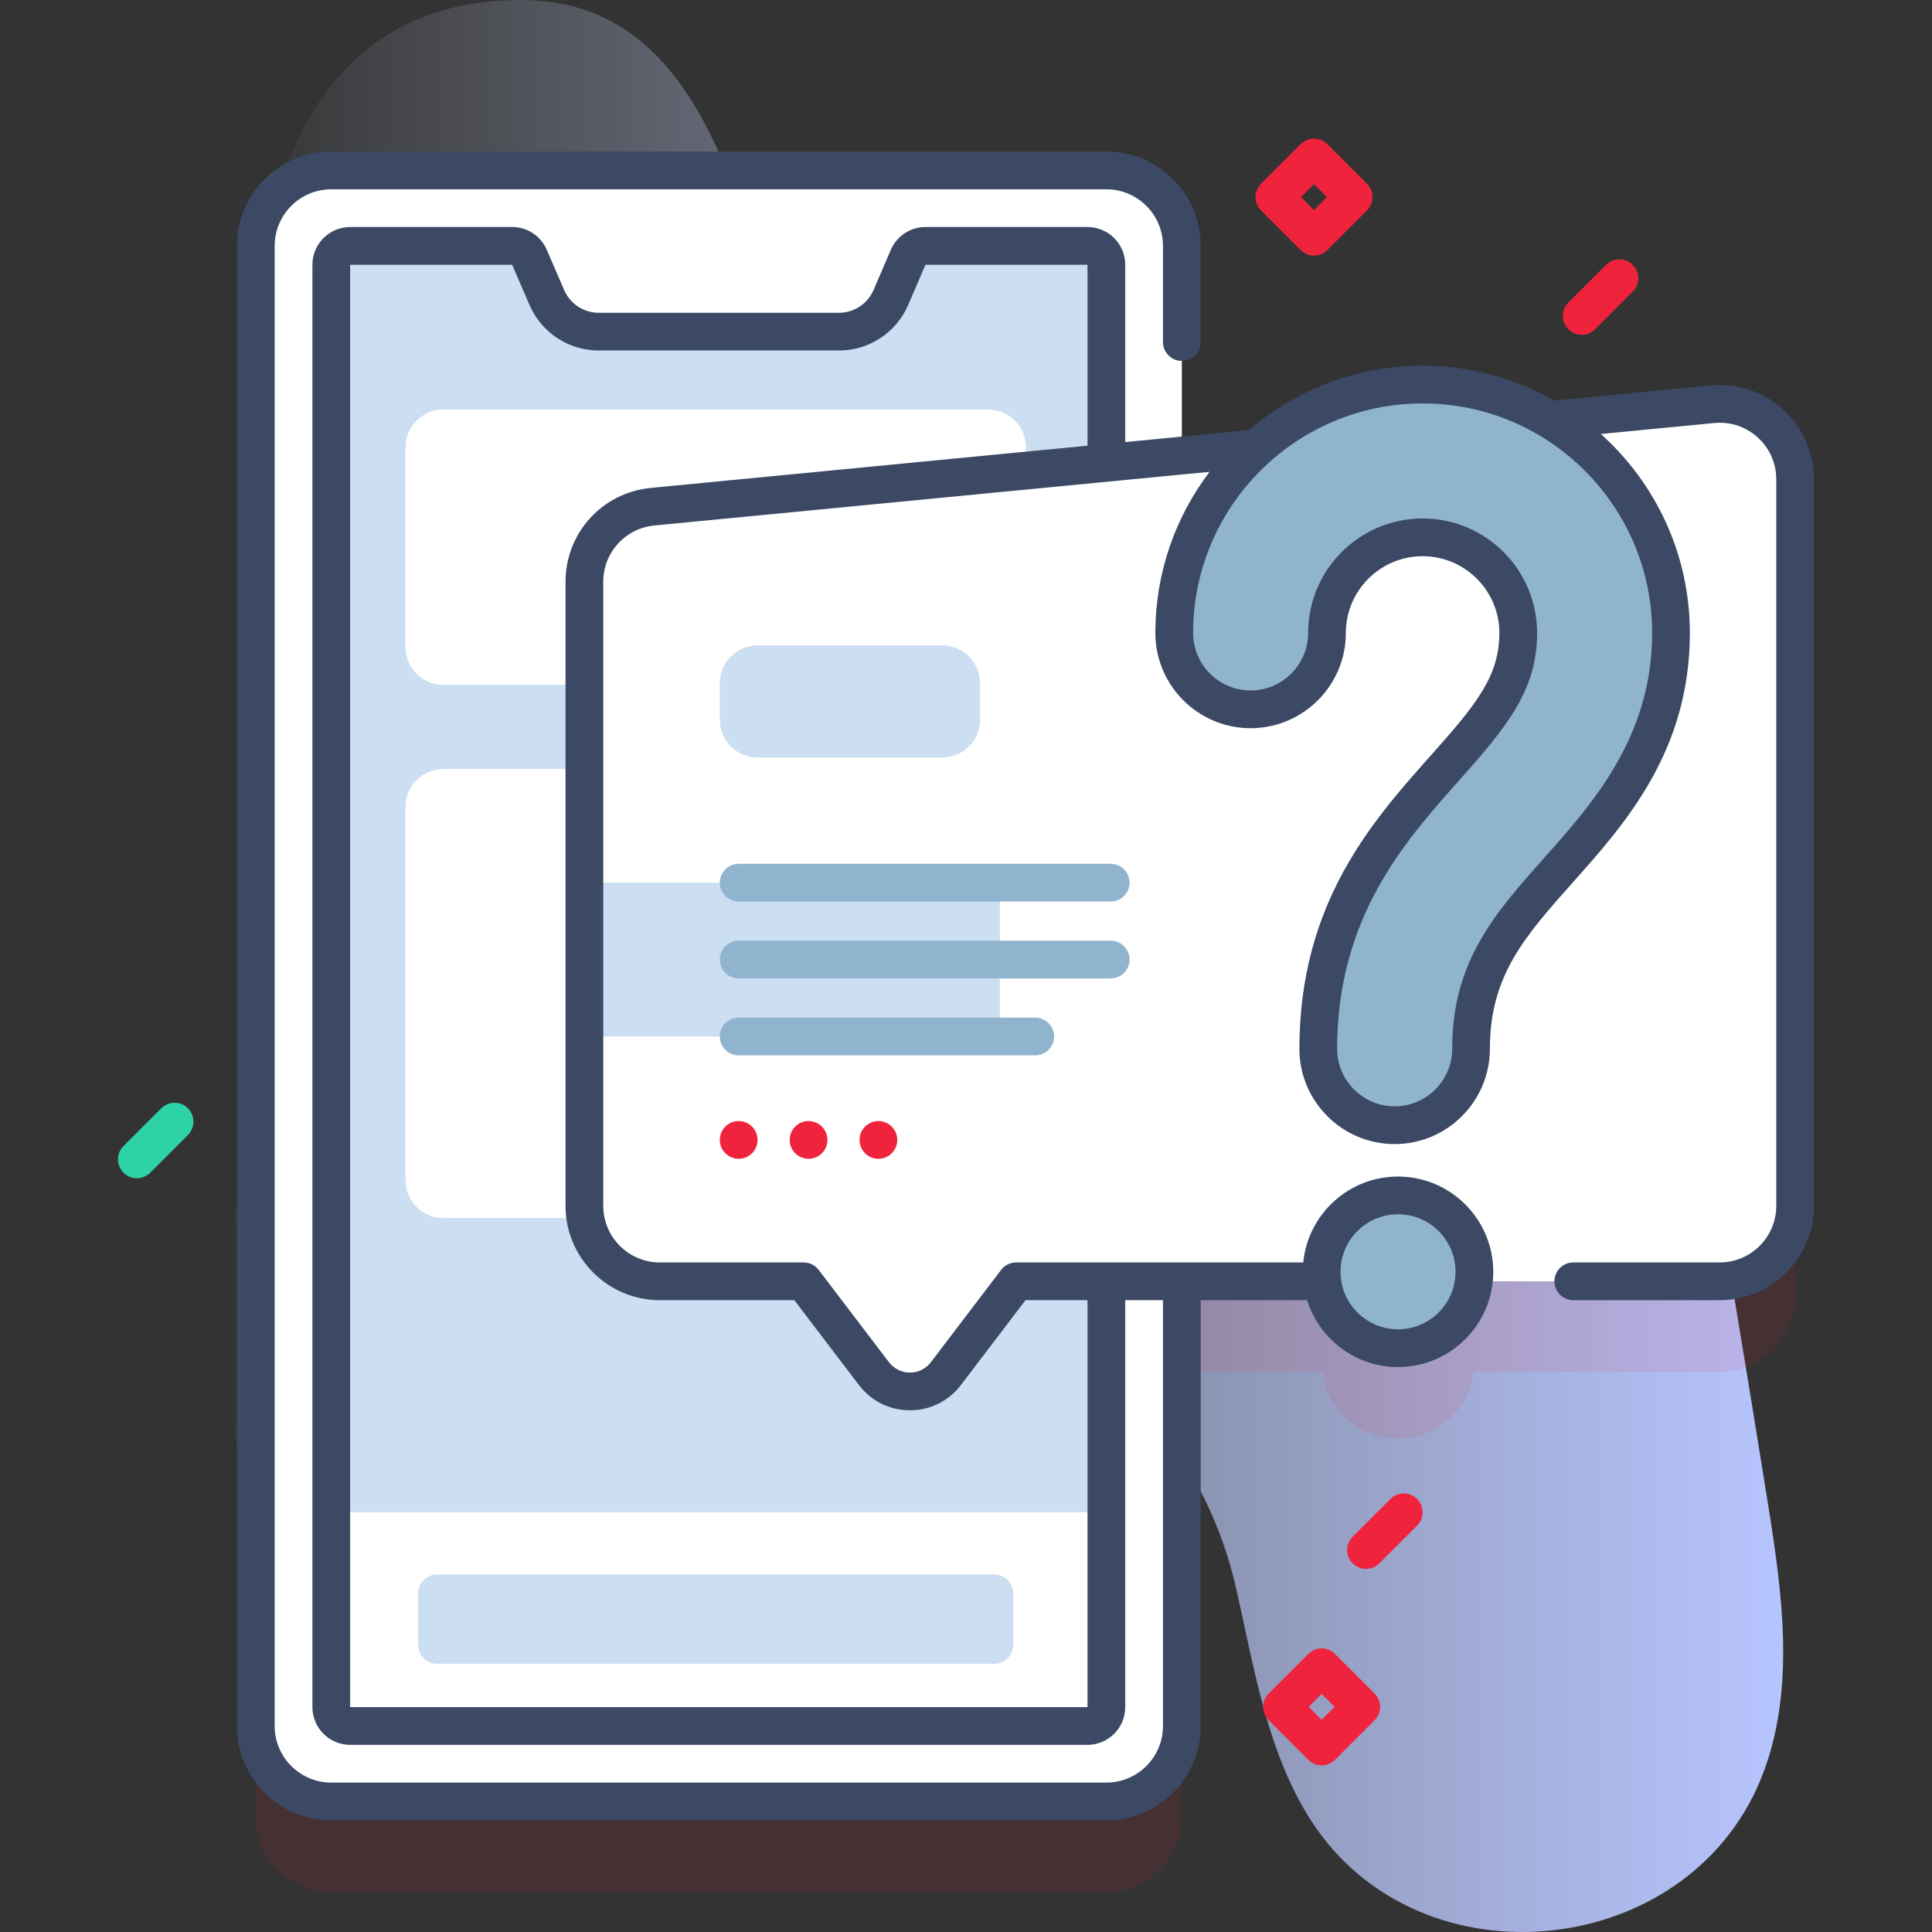
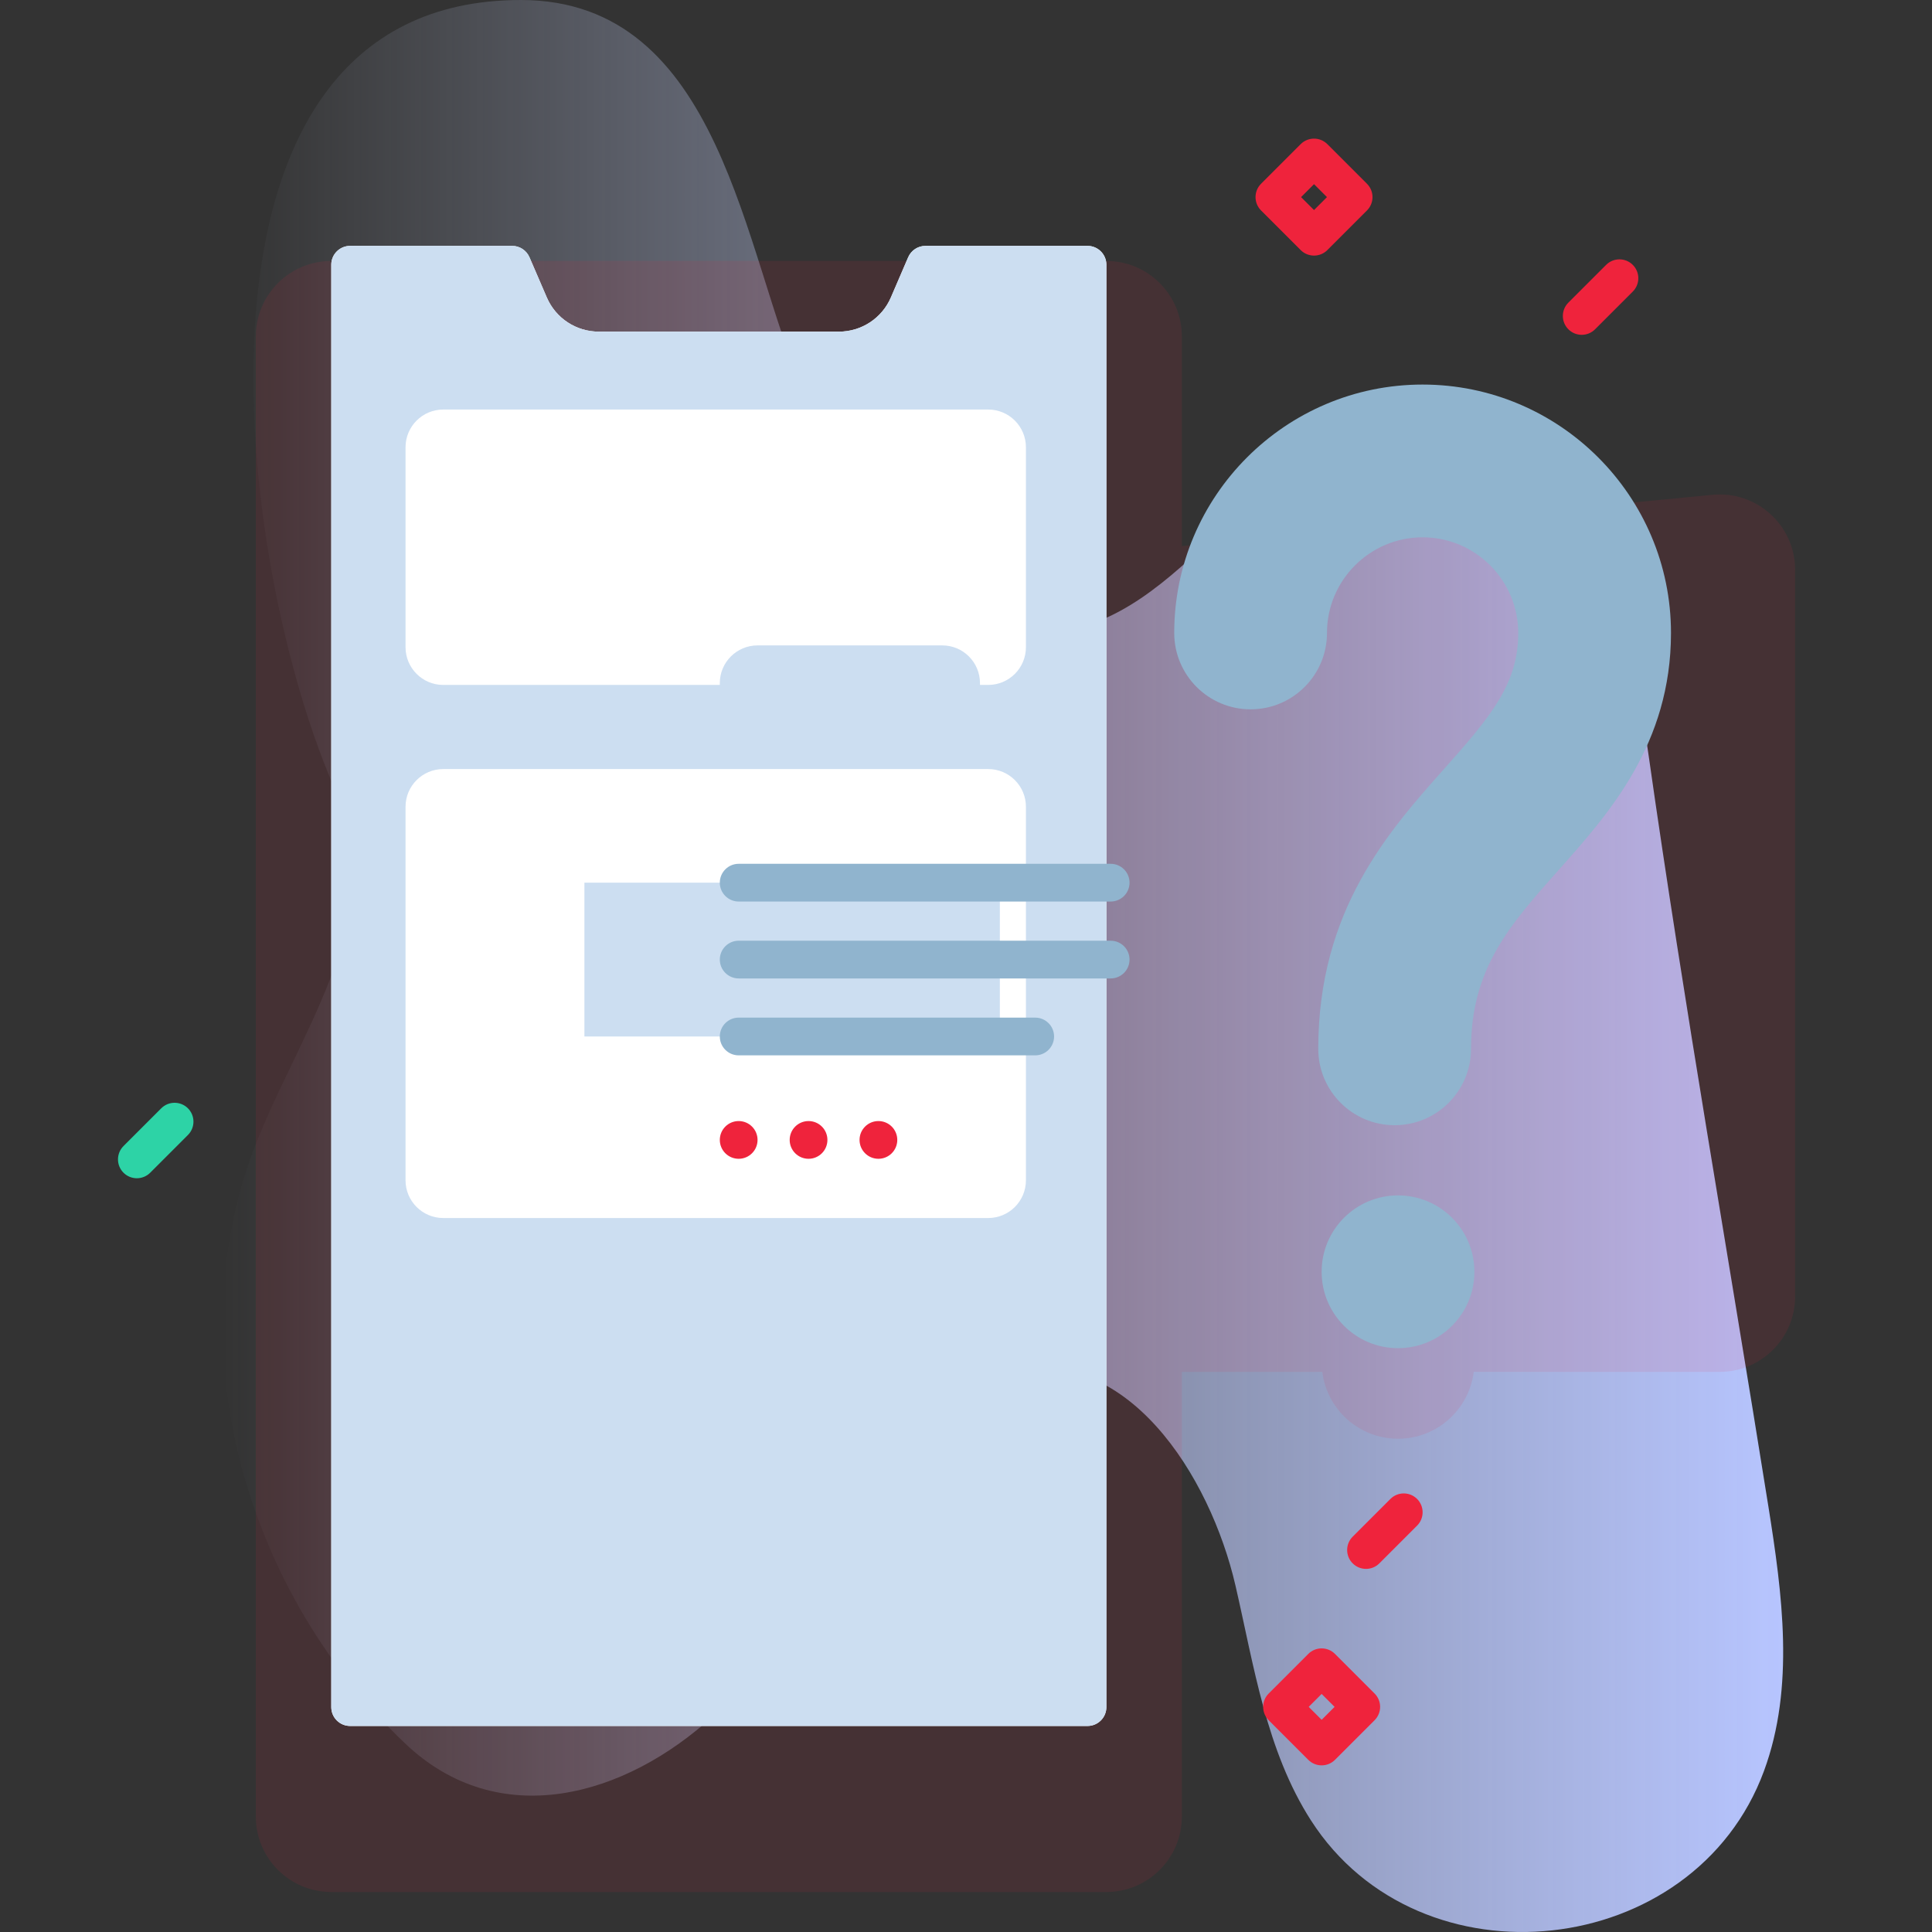
<svg xmlns="http://www.w3.org/2000/svg" width="512" height="512" x="0" y="0" viewBox="0 0 512 512" style="enable-background:new 0 0 512 512" xml:space="preserve" class="hovered-paths">
  <rect x="0" y="0" width="512" height="512" fill="#333333" stroke="none" />
  <g>
    <linearGradient id="SVGID_1_" gradientUnits="userSpaceOnUse" x1="58.968" x2="472.556" y1="256" y2="256">
      <stop offset="0" stop-color="#d2deff" stop-opacity="0" />
      <stop offset="1" stop-color="#b7c5ff" />
    </linearGradient>
    <g>
      <g>
        <path d="m468.611 399.047c-10.558-66.196-22.228-132.225-31.674-198.589-4.92-34.57-16.441-80.786-56.098-86.815-42.363-6.44-59.54 41.956-93.493 52.295-35.114 10.693-61.021-32.248-74.519-62.705-15.875-35.818-21.419-103.233-74.795-103.233-95.701 0-75.428 151.32-48.628 210.644 14.614 32.35-12.071 65.578-22.978 96.201-19.059 53.512-.216 115.951 40.895 155.151 24.728 23.578 58.167 14.401 81.916-7.471 28.862-26.581 37.418-80.901 76.539-90.888 32.85-8.386 54.998 27.813 61.62 56.489 4.937 21.38 8.172 43.849 20.032 62.311 28.879 44.955 101.56 37.105 120.054-13.135 8.191-22.247 4.864-46.84 1.129-70.255z" fill="url(#SVGID_1_)" data-original="url(#SVGID_1_)" />
      </g>
      <g>
        <g>
          <path d="m453.814 131.132-140.614 13.593v-55.565c0-11.04-8.95-20-20-20h-205.41c-11.04 0-20 8.96-20 20v392.24c0 11.05 8.96 20 20 20h205.41c11.05 0 20-8.95 20-20v-117.838h37.221c1.245 9.985 9.746 17.717 20.068 17.717s18.823-7.732 20.068-17.717h65.176c11.05 0 20-8.96 20-20v-192.52c.001-11.81-10.169-21.05-21.919-19.91z" fill="#ef233c" opacity=".1" data-original="#2626bc" class="" />
          <g>
-             <path d="m313.2 65.16v392.24c0 11.05-8.95 20-20 20h-205.41c-11.04 0-20-8.95-20-20v-392.24c0-11.04 8.96-20 20-20h205.41c11.05 0 20 8.96 20 20z" fill="#ffffff" data-original="#ffffff" class="" />
            <path d="m293.2 70.16v382.24c0 2.77-2.24 5-5 5h-195.41c-2.76 0-5-2.23-5-5v-382.24c0-2.76 2.24-5 5-5h42.94c2 0 3.8 1.19 4.59 3.03l4.59 10.64c2.37 5.5 7.78 9.06 13.77 9.06h63.63c5.99 0 11.41-3.56 13.78-9.06l4.58-10.64c.79-1.84 2.59-3.03 4.59-3.03h42.94c2.76 0 5 2.24 5 5z" fill="#ffffff" data-original="#ffffff" class="" />
            <path d="m293.2 70.16v382.24c0 2.77-2.24 5-5 5h-195.41c-2.76 0-5-2.23-5-5v-382.24c0-2.76 2.24-5 5-5h42.94c2 0 3.8 1.19 4.59 3.03l4.59 10.64c2.37 5.5 7.78 9.06 13.77 9.06h63.63c5.99 0 11.41-3.56 13.78-9.06l4.58-10.64c.79-1.84 2.59-3.03 4.59-3.03h42.94c2.76 0 5 2.24 5 5z" fill="#ccdef1" data-original="#6583fe" class="" />
            <g>
-               <path d="m87.792 400.773v51.627c0 2.761 2.239 5 5 5h195.41c2.761 0 5-2.239 5-5v-51.627z" fill="#ffffff" data-original="#ffffff" class="" />
              <path d="m263.514 440.925h-147.677c-2.761 0-5-2.239-5-5v-13.678c0-2.761 2.239-5 5-5h147.677c2.761 0 5 2.239 5 5v13.678c0 2.762-2.238 5-5 5z" fill="#ccdef1" data-original="#6583fe" class="" />
            </g>
            <g fill="#fff">
              <path d="m261.881 181.514h-144.41c-5.523 0-10-4.477-10-10v-52.981c0-5.523 4.477-10 10-10h144.41c5.523 0 10 4.477 10 10v52.981c0 5.523-4.477 10-10 10z" fill="#ffffff" data-original="#ffffff" class="" />
              <path d="m261.881 322.789h-144.41c-5.523 0-10-4.477-10-10v-98.981c0-5.523 4.477-10 10-10h144.41c5.523 0 10 4.477 10 10v98.981c0 5.523-4.477 10-10 10z" fill="#ffffff" data-original="#ffffff" class="" />
            </g>
          </g>
          <g>
-             <path d="m475.734 127.042v192.52c0 11.04-8.95 20-20 20h-186.44l-18.61 24.45c-4.8 6.31-14.29 6.31-19.1 0l-18.6-24.45h-38.11c-11.04 0-20-8.96-20-20v-165.37c0-10.3 7.82-18.92 18.08-19.91l280.86-27.15c11.75-1.14 21.92 8.1 21.92 19.91z" fill="#ffffff" data-original="#ffffff" class="" />
            <path d="m154.875 233.917h110.095v40.764h-110.095z" fill="#ccdef1" data-original="#6583fe" class="" />
          </g>
          <g fill="#6583fe">
            <path d="m377.007 101.911c-36.297 0-65.826 29.529-65.826 65.826 0 11.18 9.063 20.242 20.242 20.242s20.242-9.063 20.242-20.242c0-13.973 11.368-25.341 25.341-25.341 13.974 0 25.342 11.368 25.342 25.341 0 13.329-7.026 21.866-19.443 35.806-14.948 16.783-33.552 37.67-33.552 74.404 0 11.18 9.063 20.242 20.242 20.242s20.242-9.063 20.242-20.242c0-21.318 10.282-32.862 23.299-47.477 13.23-14.854 29.695-33.34 29.695-62.733.003-36.297-29.527-65.826-65.824-65.826z" fill="#90b4ce" data-original="#6583fe" class="" />
            <circle cx="370.489" cy="337.037" r="20.242" fill="#90b4ce" data-original="#6583fe" class="" />
          </g>
          <g>
            <path d="m249.706 200.757h-48.949c-5.523 0-10-4.477-10-10v-9.718c0-5.523 4.477-10 10-10h48.949c5.523 0 10 4.477 10 10v9.718c0 5.523-4.477 10-10 10z" fill="#ccdef1" data-original="#6583fe" class="" />
            <g fill="#2626bc">
-               <path d="m472.533 108.521c-5.207-4.726-12.208-7.047-19.202-6.369l-41.411 3.998c-10.312-5.869-22.223-9.241-34.913-9.241-17.569 0-33.651 6.445-46.043 17.075l-32.762 3.166v-46.99c0-5.514-4.486-10-10-10h-42.94c-3.999 0-7.604 2.377-9.183 6.053l-4.579 10.639c-1.581 3.668-5.188 6.039-9.188 6.039h-63.63c-3.995 0-7.597-2.371-9.179-6.041l-4.587-10.632c-1.58-3.68-5.185-6.057-9.184-6.057h-42.94c-5.514 0-10 4.486-10 10v382.239c0 5.514 4.486 10 10 10h195.41c5.514 0 10-4.486 10-10v-107.84h10v112.844c0 8.271-6.729 15-15 15h-205.41c-8.271 0-15-6.729-15-15v-392.24c0-8.271 6.729-15 15-15h205.411c8.271 0 15 6.729 15 15v25.483c0 2.761 2.239 5 5 5s5-2.239 5-5v-25.483c0-13.785-11.215-25-25-25h-205.411c-13.785 0-25 11.215-25 25v392.241c0 13.785 11.215 25 25 25h205.411c13.785 0 25-11.215 25-25v-112.845h28.19c3.209 10.256 12.797 17.719 24.097 17.719 13.918 0 25.242-11.324 25.242-25.242s-11.324-25.242-25.242-25.242c-13.083 0-23.871 10.005-25.119 22.766h-76.078c-1.562 0-3.033.729-3.979 1.972l-18.611 24.451c-1.334 1.753-3.363 2.759-5.565 2.759s-4.231-1.006-5.566-2.761l-18.61-24.45c-.945-1.242-2.417-1.972-3.979-1.972h-38.11c-8.271 0-15-6.729-15-15v-165.37c0-7.767 5.83-14.187 13.561-14.934l147.112-14.217c-9.006 11.881-14.363 26.673-14.363 42.697 0 13.919 11.324 25.243 25.242 25.243s25.242-11.324 25.242-25.243c0-11.216 9.125-20.341 20.341-20.341s20.342 9.125 20.342 20.341c0 11.537-6.232 19.072-18.177 32.482-15.512 17.417-34.817 39.091-34.817 77.728 0 13.919 11.324 25.243 25.242 25.243s25.242-11.324 25.242-25.243c0-19.414 9.242-29.79 22.033-44.151 13.794-15.487 30.961-34.761 30.961-66.059 0-20.924-9.127-39.75-23.602-52.727l30.062-2.903c4.252-.411 8.349.943 11.518 3.82 3.173 2.88 4.92 6.827 4.92 11.114v192.52c0 8.271-6.729 15-15 15h-38.79c-2.761 0-5 2.239-5 5s2.239 5 5 5h38.79c13.785 0 25-11.215 25-25v-192.52c0-7.039-2.988-13.789-8.199-18.519zm-102.044 213.273c8.405 0 15.242 6.837 15.242 15.242s-6.837 15.242-15.242 15.242-15.242-6.837-15.242-15.242 6.838-15.242 15.242-15.242zm-198.018-192.491c-12.883 1.245-22.599 11.944-22.599 24.887v165.37c0 13.785 11.215 25 25 25h35.632l17.108 22.477c3.241 4.262 8.171 6.706 13.524 6.706s10.283-2.444 13.523-6.704l17.109-22.478h16.432v107.839h-195.408v-382.24l42.938.01 4.589 10.638c3.163 7.339 10.37 12.082 18.362 12.082h63.63c7.998 0 15.209-4.742 18.373-12.083l4.577-10.647h42.94v47.958zm265.363 38.433c0 27.49-15.763 45.188-28.429 59.408-13.182 14.799-24.565 27.58-24.565 50.802 0 8.405-6.837 15.243-15.242 15.243s-15.242-6.838-15.242-15.243c0-34.829 17.901-54.928 32.286-71.078 12.839-14.416 20.708-24.018 20.708-39.132 0-16.73-13.611-30.341-30.342-30.341s-30.341 13.611-30.341 30.341c0 8.405-6.837 15.243-15.242 15.243s-15.242-6.838-15.242-15.243c0-33.54 27.286-60.826 60.826-60.826 33.538.001 60.825 27.287 60.825 60.826z" fill="#3b4965" data-original="#2626bc" class="" />
              <path d="m299.341 254.298c0-2.762-2.239-5-5-5h-98.583c-2.762 0-5 2.238-5 5s2.238 5 5 5h98.583c2.761 0 5-2.238 5-5z" fill="#90b4ce" data-original="#2626bc" class="" />
              <path d="m279.341 274.68c0-2.762-2.239-5-5-5h-78.583c-2.762 0-5 2.238-5 5s2.238 5 5 5h78.583c2.761 0 5-2.238 5-5z" fill="#90b4ce" data-original="#2626bc" class="" />
              <path d="m294.341 228.917h-98.583c-2.762 0-5 2.238-5 5s2.238 5 5 5h98.583c2.761 0 5-2.238 5-5s-2.239-5-5-5z" fill="#90b4ce" data-original="#2626bc" class="" />
              <circle cx="232.789" cy="302.091" r="5" fill="#ef233c" data-original="#2626bc" class="" />
              <circle cx="214.274" cy="302.091" r="5" fill="#ef233c" data-original="#2626bc" class="" />
              <circle cx="195.758" cy="302.091" r="5" fill="#ef233c" data-original="#2626bc" class="" />
            </g>
          </g>
        </g>
        <g>
          <path d="m348.229 67.737c-1.28 0-2.559-.488-3.536-1.464l-10.5-10.5c-1.953-1.953-1.953-5.119 0-7.071l10.5-10.5c1.953-1.952 5.118-1.952 7.071 0l10.5 10.5c1.953 1.953 1.953 5.119 0 7.071l-10.5 10.5c-.976.976-2.256 1.464-3.535 1.464zm-3.429-15.5 3.429 3.429 3.429-3.429-3.429-3.429z" fill="#ef233c" data-original="#6583fe" class="" />
        </g>
        <g>
          <path d="m350.247 467.838c-1.28 0-2.559-.488-3.536-1.464l-10.5-10.5c-1.953-1.953-1.953-5.119 0-7.071l10.5-10.5c1.953-1.952 5.118-1.952 7.071 0l10.5 10.5c1.953 1.953 1.953 5.119 0 7.071l-10.5 10.5c-.976.976-2.255 1.464-3.535 1.464zm-3.429-15.5 3.429 3.429 3.429-3.429-3.429-3.429z" fill="#ef233c" data-original="#6583fe" class="" />
        </g>
        <g>
          <path d="m419.172 88.731c-1.28 0-2.559-.488-3.536-1.464-1.953-1.953-1.953-5.119 0-7.071l10-10c1.953-1.952 5.118-1.952 7.071 0 1.953 1.953 1.953 5.119 0 7.071l-10 10c-.976.976-2.255 1.464-3.535 1.464z" fill="#ef233c" data-original="#6583fe" class="" />
        </g>
        <g>
          <path d="m36.268 312.248c-1.28 0-2.559-.488-3.536-1.464-1.953-1.953-1.953-5.119 0-7.071l10-10c1.953-1.952 5.118-1.952 7.071 0 1.953 1.953 1.953 5.119 0 7.071l-10 10c-.976.975-2.255 1.464-3.535 1.464z" fill="#2DD3A6" data-original="#6583fe" class="" />
        </g>
        <g>
          <path d="m362.008 415.772c-1.28 0-2.559-.488-3.536-1.464-1.953-1.953-1.953-5.119 0-7.071l10-10c1.953-1.952 5.118-1.952 7.071 0 1.953 1.953 1.953 5.119 0 7.071l-10 10c-.976.976-2.255 1.464-3.535 1.464z" fill="#ef233c" data-original="#6583fe" class="" />
        </g>
      </g>
    </g>
  </g>
</svg>